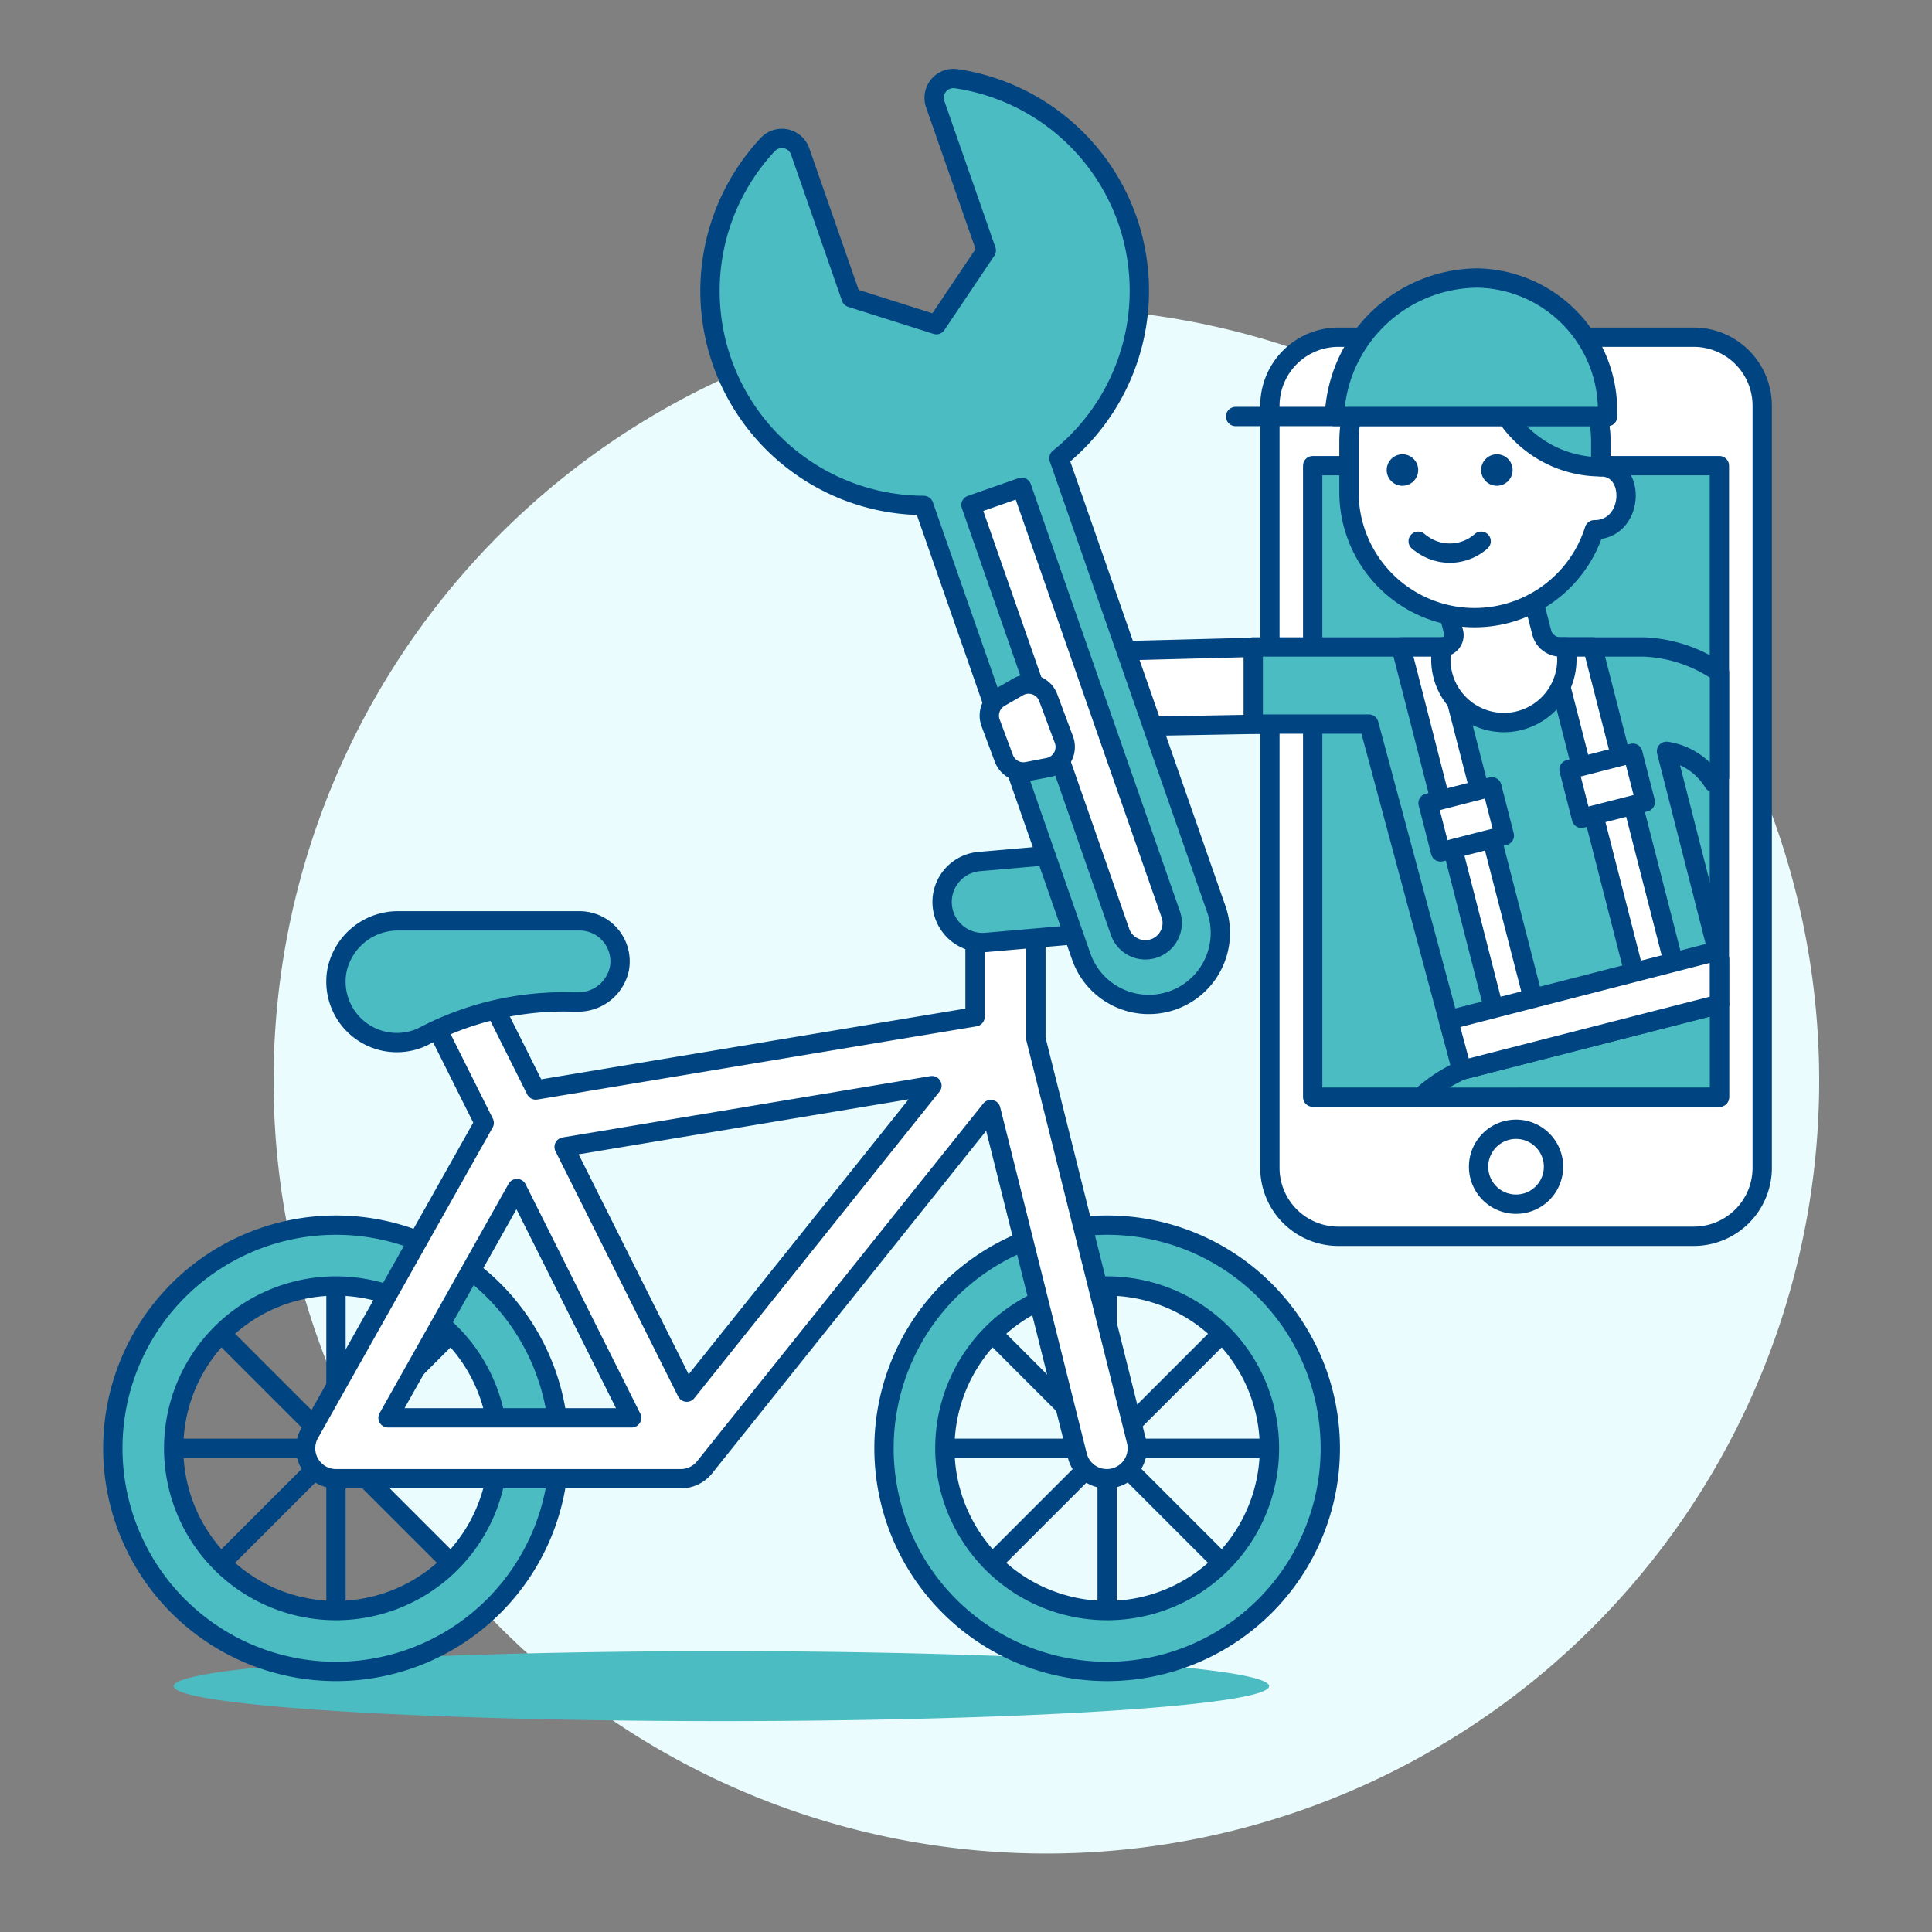
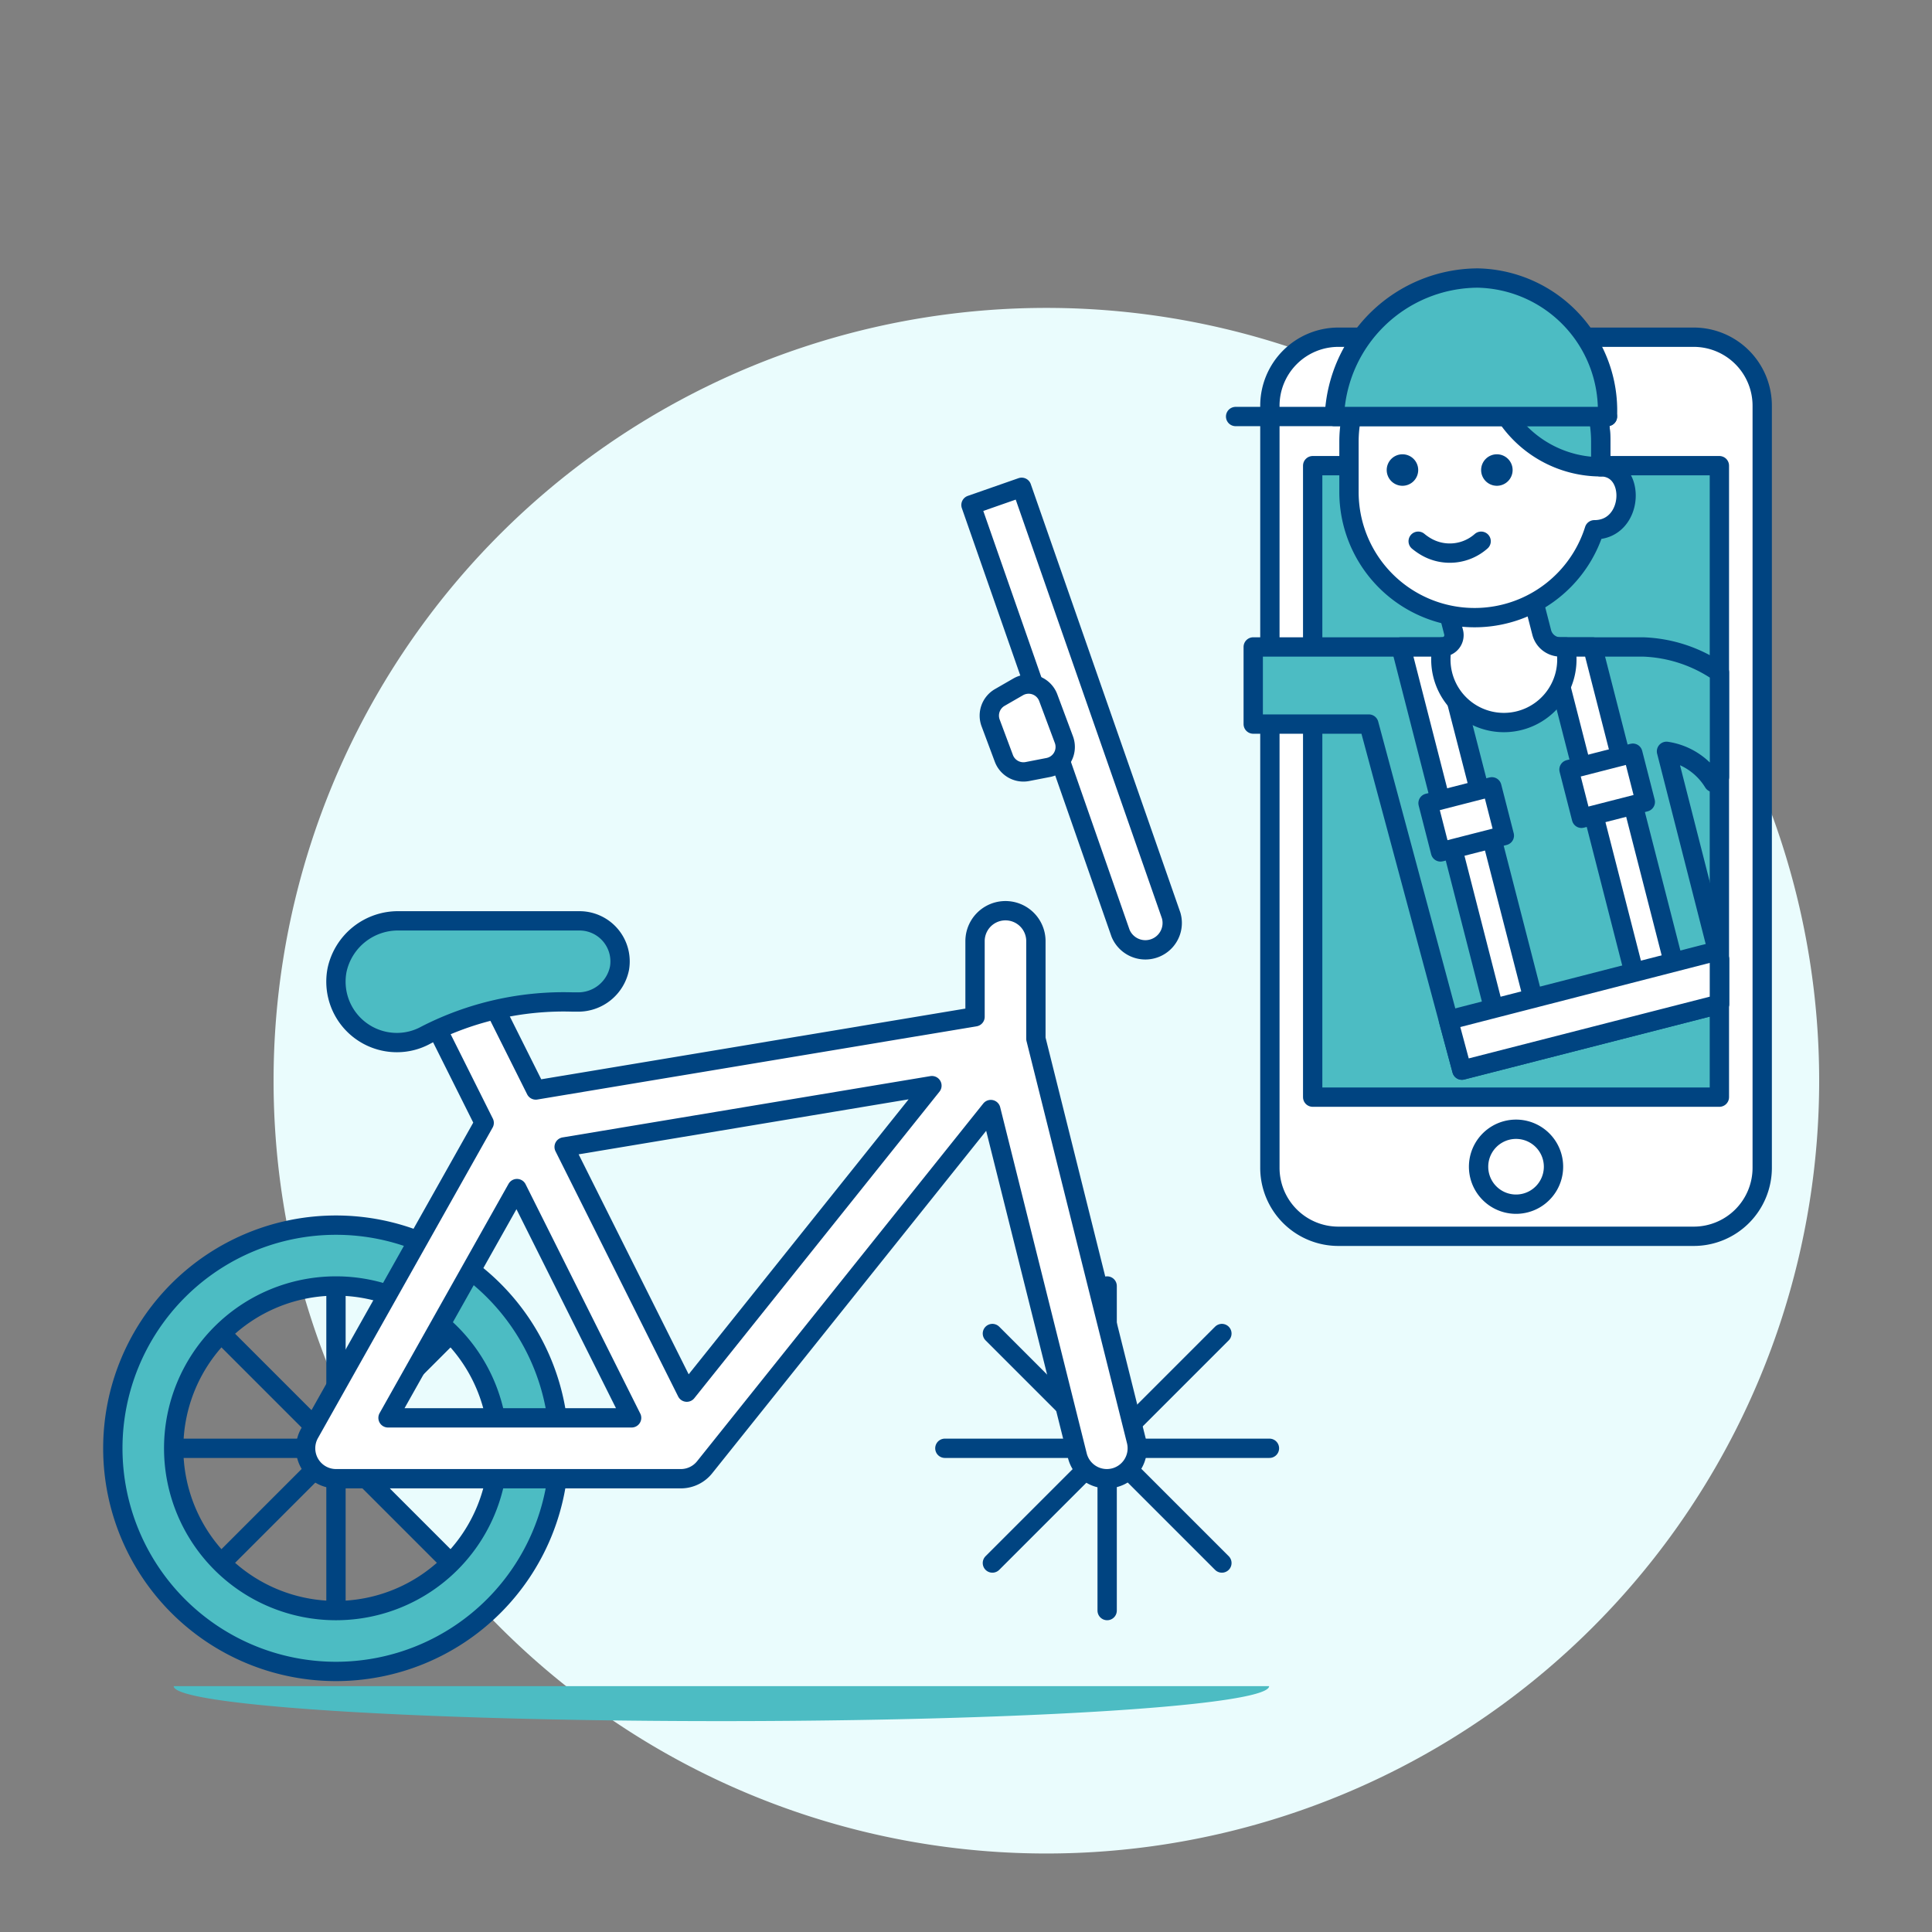
<svg xmlns="http://www.w3.org/2000/svg" viewBox="0 0 100 100" height="400" width="400">
  <rect x="0" y="0" width="100" height="100" fill="#808080" stroke="none" />
  <path d="M14.160 55.937 A40.000 40.000 0 1 0 94.160 55.937 A40.000 40.000 0 1 0 14.160 55.937 Z" fill="#eafcfd" />
-   <path d="M8.990 87.274 A28.35 1.811 0 1 0 65.690 87.274 A28.35 1.811 0 1 0 8.990 87.274 Z" fill="#4cbcc3" />
+   <path d="M8.990 87.274 A28.35 1.811 0 1 0 65.690 87.274 Z" fill="#4cbcc3" />
  <path d="M57.306 66.563L57.306 83.363" fill="none" stroke="#004481" stroke-linecap="round" stroke-linejoin="round" />
  <path d="M48.906 74.963L65.706 74.963" fill="none" stroke="#004481" stroke-linecap="round" stroke-linejoin="round" />
  <path d="M51.366 69.023L63.245 80.902" fill="none" stroke="#004481" stroke-linecap="round" stroke-linejoin="round" />
  <path d="M51.366 80.902L63.245 69.023" fill="none" stroke="#004481" stroke-linecap="round" stroke-linejoin="round" />
-   <path d="M57.306,63.413a11.55,11.55,0,1,0,11.55,11.55A11.55,11.55,0,0,0,57.306,63.413Zm0,19.95a8.4,8.4,0,1,1,8.4-8.4A8.4,8.4,0,0,1,57.306,83.363Z" fill="#4cbcc3" stroke="#004481" stroke-linecap="round" stroke-linejoin="round" />
  <path d="M17.39 66.563L17.39 83.363" fill="none" stroke="#004481" stroke-linecap="round" stroke-linejoin="round" />
  <path d="M8.99 74.963L25.79 74.963" fill="none" stroke="#004481" stroke-linecap="round" stroke-linejoin="round" />
  <path d="M11.451 69.023L23.33 80.902" fill="none" stroke="#004481" stroke-linecap="round" stroke-linejoin="round" />
  <path d="M11.451 80.902L23.33 69.023" fill="none" stroke="#004481" stroke-linecap="round" stroke-linejoin="round" />
  <path d="M17.39,63.413a11.55,11.55,0,1,0,11.55,11.55A11.55,11.55,0,0,0,17.39,63.413Zm0,19.95a8.4,8.4,0,1,1,8.4-8.4A8.4,8.4,0,0,1,17.39,83.363Z" fill="#4cbcc3" stroke="#004481" stroke-linecap="round" stroke-linejoin="round" />
  <path d="M35.24,76.538a1.576,1.576,0,0,0,1.231-.592L51.284,57.43l4.479,17.915a1.575,1.575,0,0,0,1.526,1.193,1.631,1.631,0,0,0,.383-.047,1.576,1.576,0,0,0,1.146-1.911l-5.2-20.812V48.713a1.575,1.575,0,0,0-3.15,0v3.915l-22.736,3.79-2.63-5.26a1.575,1.575,0,0,0-2.817,1.409l2.776,5.553-9.04,16.071a1.575,1.575,0,0,0,1.372,2.347ZM26.758,61.521l5.934,11.867H20.084Zm8.79,10.536L29.2,59.366l19.036-3.173Z" fill="#ffffff" stroke="#004481" stroke-linecap="round" stroke-linejoin="round" />
-   <path d="M55.891,44.141l-5.23.455a2.1,2.1,0,0,0,.364,4.184l5.23-.455a2.1,2.1,0,1,0-.364-4.184Z" fill="#4cbcc3" stroke="#004481" stroke-linecap="round" stroke-linejoin="round" />
  <path d="M29.99,47.663H20.657a3.227,3.227,0,0,0-3.207,2.526,3.154,3.154,0,0,0,3.09,3.774,3.106,3.106,0,0,0,1.508-.388,15.642,15.642,0,0,1,7.6-1.712h.233a2.179,2.179,0,0,0,2.184-1.747A2.1,2.1,0,0,0,29.99,47.663Z" fill="#4cbcc3" stroke="#004481" stroke-linecap="round" stroke-linejoin="round" />
  <path d="M65.729,60.443a3.545,3.545,0,0,0,3.546,3.547H87.666a3.546,3.546,0,0,0,3.546-3.547V21a3.547,3.547,0,0,0-3.546-3.546H69.275A3.547,3.547,0,0,0,65.729,21Z" fill="#ffffff" stroke="#004481" stroke-linecap="round" stroke-linejoin="round" />
  <path d="M67.944 24.103H88.995V56.788H67.944z" fill="#4cbcc3" stroke="#004481" stroke-linecap="round" stroke-linejoin="round" />
  <path d="M79.578 20.78L73.484 20.78" fill="none" stroke="#004481" stroke-linecap="round" stroke-linejoin="round" />
  <path d="M82.348,20.78a.554.554,0,1,0,.554-.554A.554.554,0,0,0,82.348,20.78Z" fill="#004481" />
  <path d="M76.531 60.389 A1.939 1.939 0 1 0 80.409 60.389 A1.939 1.939 0 1 0 76.531 60.389 Z" fill="#ffffff" stroke="#004481" stroke-linecap="round" stroke-linejoin="round" />
-   <path d="M55.532,37.66l10.123-.182V33.486l-10.092.264a1.955,1.955,0,0,0-1.971,1.939h0A1.956,1.956,0,0,0,55.532,37.66Z" fill="#ffffff" stroke="#004481" stroke-linecap="round" stroke-linejoin="round" />
-   <path d="M58.354,11.393A11.1,11.1,0,0,0,49.5,4.074a1,1,0,0,0-1.093,1.318l2.642,7.569-2.582,3.844-4.414-1.4L41.415,7.834a1,1,0,0,0-1.675-.352,11.1,11.1,0,0,0,8.073,18.679l8.15,23.345a3.7,3.7,0,1,0,6.995-2.442L54.809,23.719A11.111,11.111,0,0,0,58.354,11.393Z" fill="#4cbcc3" stroke="#004481" stroke-linecap="round" stroke-linejoin="round" />
  <path d="M60.62,47.39A1.39,1.39,0,0,1,58,48.306L50.258,26.139l2.623-.916Z" fill="#ffffff" stroke="#004481" stroke-linecap="round" stroke-linejoin="round" />
  <path d="M89,49.637,86.258,38.889A3.435,3.435,0,0,1,88.689,40.5L89,40.211V34.806a7.345,7.345,0,0,0-3.96-1.32H64.867v3.992h5.985L75.667,55.39,89,51.976Z" fill="#4cbcc3" stroke="#004481" stroke-linecap="round" stroke-linejoin="round" />
  <path d="M80.259 33.486L84.915 51.663 86.957 51.14 82.434 33.486 80.259 33.486z" fill="#ffffff" stroke="#004481" stroke-linecap="round" stroke-linejoin="round" />
  <path d="M81.481 39.367 L84.891 39.367 L84.891 41.973 L81.481 41.973 Z" fill="#ffffff" stroke="#004481" stroke-linecap="round" stroke-linejoin="round" transform="translate(-7.491 21.918) rotate(-14.37)" />
  <path d="M77.619 53.404L79.659 52.882 74.666 33.486 72.515 33.486 77.619 53.404z" fill="#ffffff" stroke="#004481" stroke-linecap="round" stroke-linejoin="round" />
  <path d="M74.185 41.108 L77.594 41.108 L77.594 43.714 L74.185 43.714 Z" fill="#ffffff" stroke="#004481" stroke-linecap="round" stroke-linejoin="round" transform="translate(-8.151 20.161) rotate(-14.37)" />
-   <path d="M89,56.788V51.976L75.667,55.39a7.947,7.947,0,0,0-2.13,1.4Z" fill="#4cbcc3" stroke="#004481" stroke-linecap="round" stroke-linejoin="round" />
  <path d="M81.032,33.486h-.264a1,1,0,0,1-.969-.751l-.942-3.657H74.3l.938,3.643a.612.612,0,0,1-.594.766,3.261,3.261,0,1,0,6.391,0Z" fill="#ffffff" stroke="#004481" stroke-linecap="round" stroke-linejoin="round" />
  <path d="M88.996 49.637L88.89 49.222 74.971 52.801 75.667 55.39 88.996 51.976 88.996 49.637z" fill="#ffffff" stroke="#004481" stroke-linecap="round" stroke-linejoin="round" />
  <path d="M51.96,39.254l-.684-1.832A1.084,1.084,0,0,1,51.75,36.1l.951-.548a1.084,1.084,0,0,1,1.556.56l.81,2.171a1.083,1.083,0,0,1-.808,1.442l-1.078.209A1.081,1.081,0,0,1,51.96,39.254Z" fill="#ffffff" stroke="#004481" stroke-linecap="round" stroke-linejoin="round" />
  <path d="M76.338,16.345a6.516,6.516,0,0,1,6.516,6.517v1.3c1.861,0,1.733,3.259-.326,3.259h-.005a6.5,6.5,0,0,1-12.7-1.955V22.862A6.517,6.517,0,0,1,76.338,16.345Z" fill="#ffffff" stroke="#004481" stroke-linecap="round" stroke-linejoin="round" />
  <path d="M76.663,24.328a.815.815,0,1,0,.815-.814A.815.815,0,0,0,76.663,24.328Z" fill="#004481" />
  <path d="M71.776,24.328a.815.815,0,1,0,.814-.814A.815.815,0,0,0,71.776,24.328Z" fill="#004481" />
  <path d="M76.663,28.014a2.447,2.447,0,0,1-2.876.27,3.016,3.016,0,0,1-.382-.27" fill="none" stroke="#004481" stroke-linecap="round" stroke-linejoin="round" />
  <path d="M82.854,22.862v1.3a5.884,5.884,0,0,1-5.57-7.751A6.516,6.516,0,0,1,82.854,22.862Z" fill="#4cbcc3" stroke="#004481" stroke-linecap="round" stroke-linejoin="round" />
  <path d="M83.203 21.559L63.955 21.559" fill="none" stroke="#004481" stroke-linecap="round" stroke-linejoin="round" />
  <path d="M83.2,21.559a6.863,6.863,0,0,0-6.716-7.168,7.46,7.46,0,0,0-7.416,7.168Z" fill="#4cbcc3" stroke="#004481" stroke-linecap="round" stroke-linejoin="round" />
</svg>